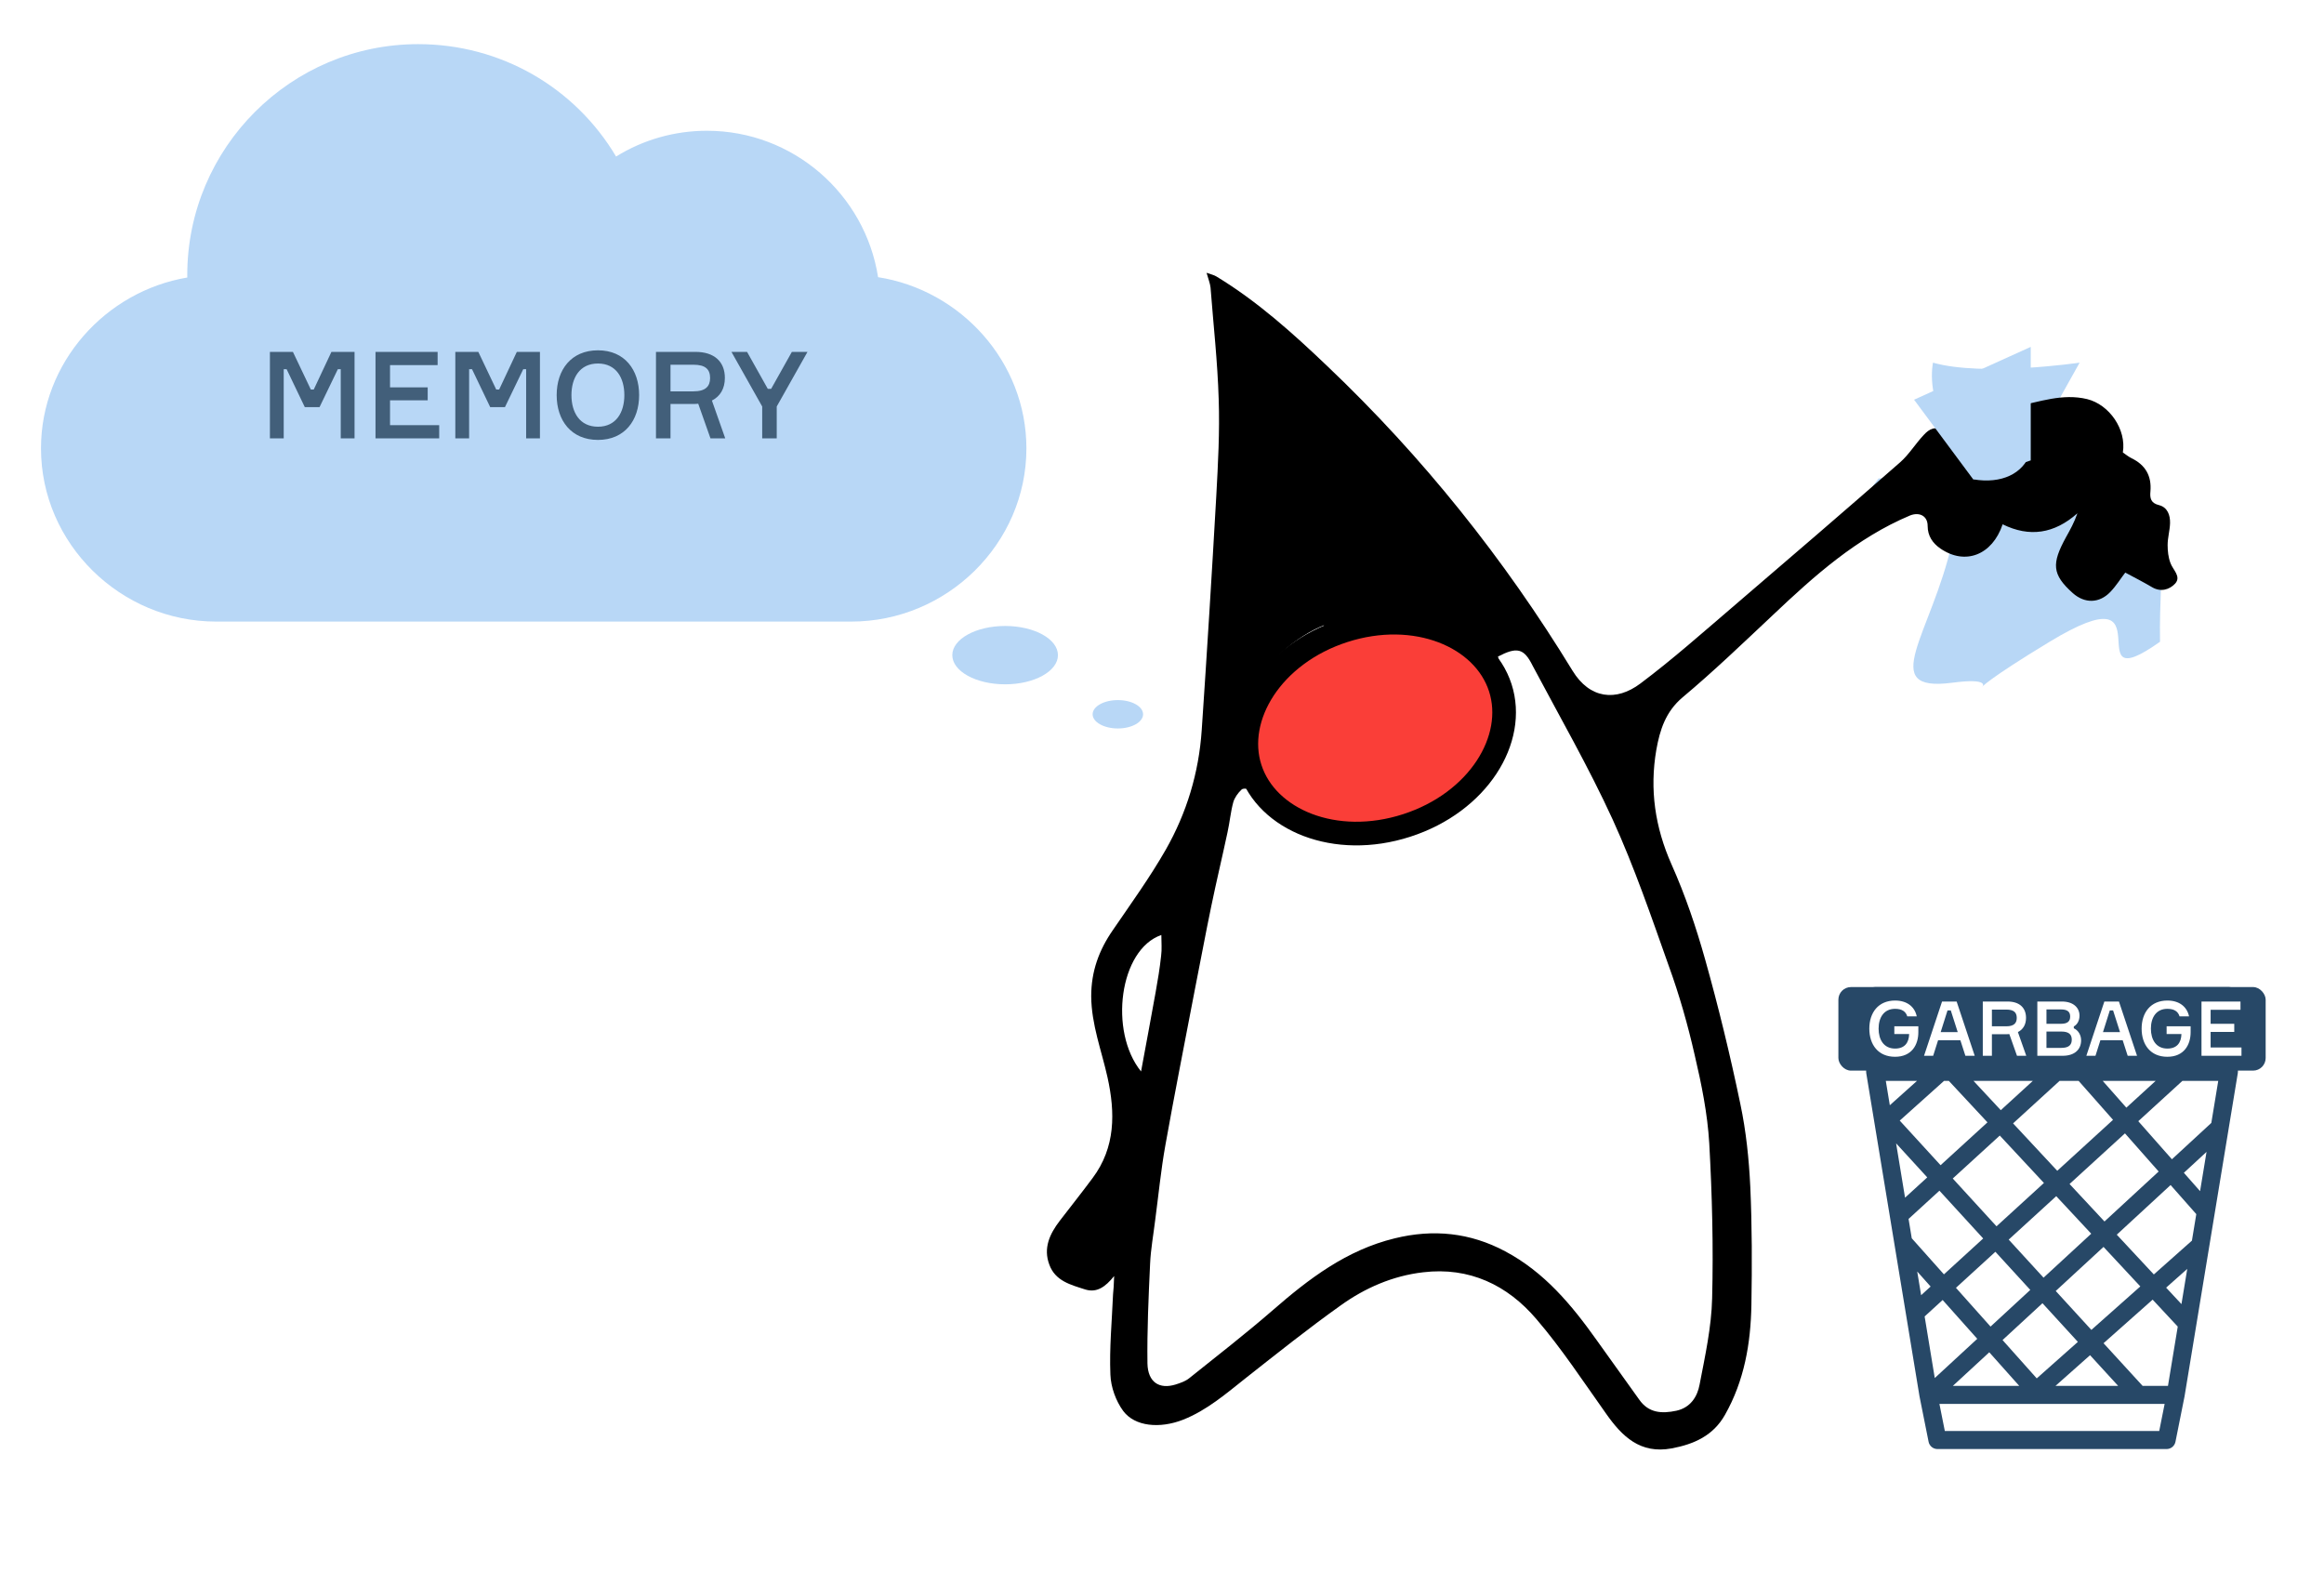
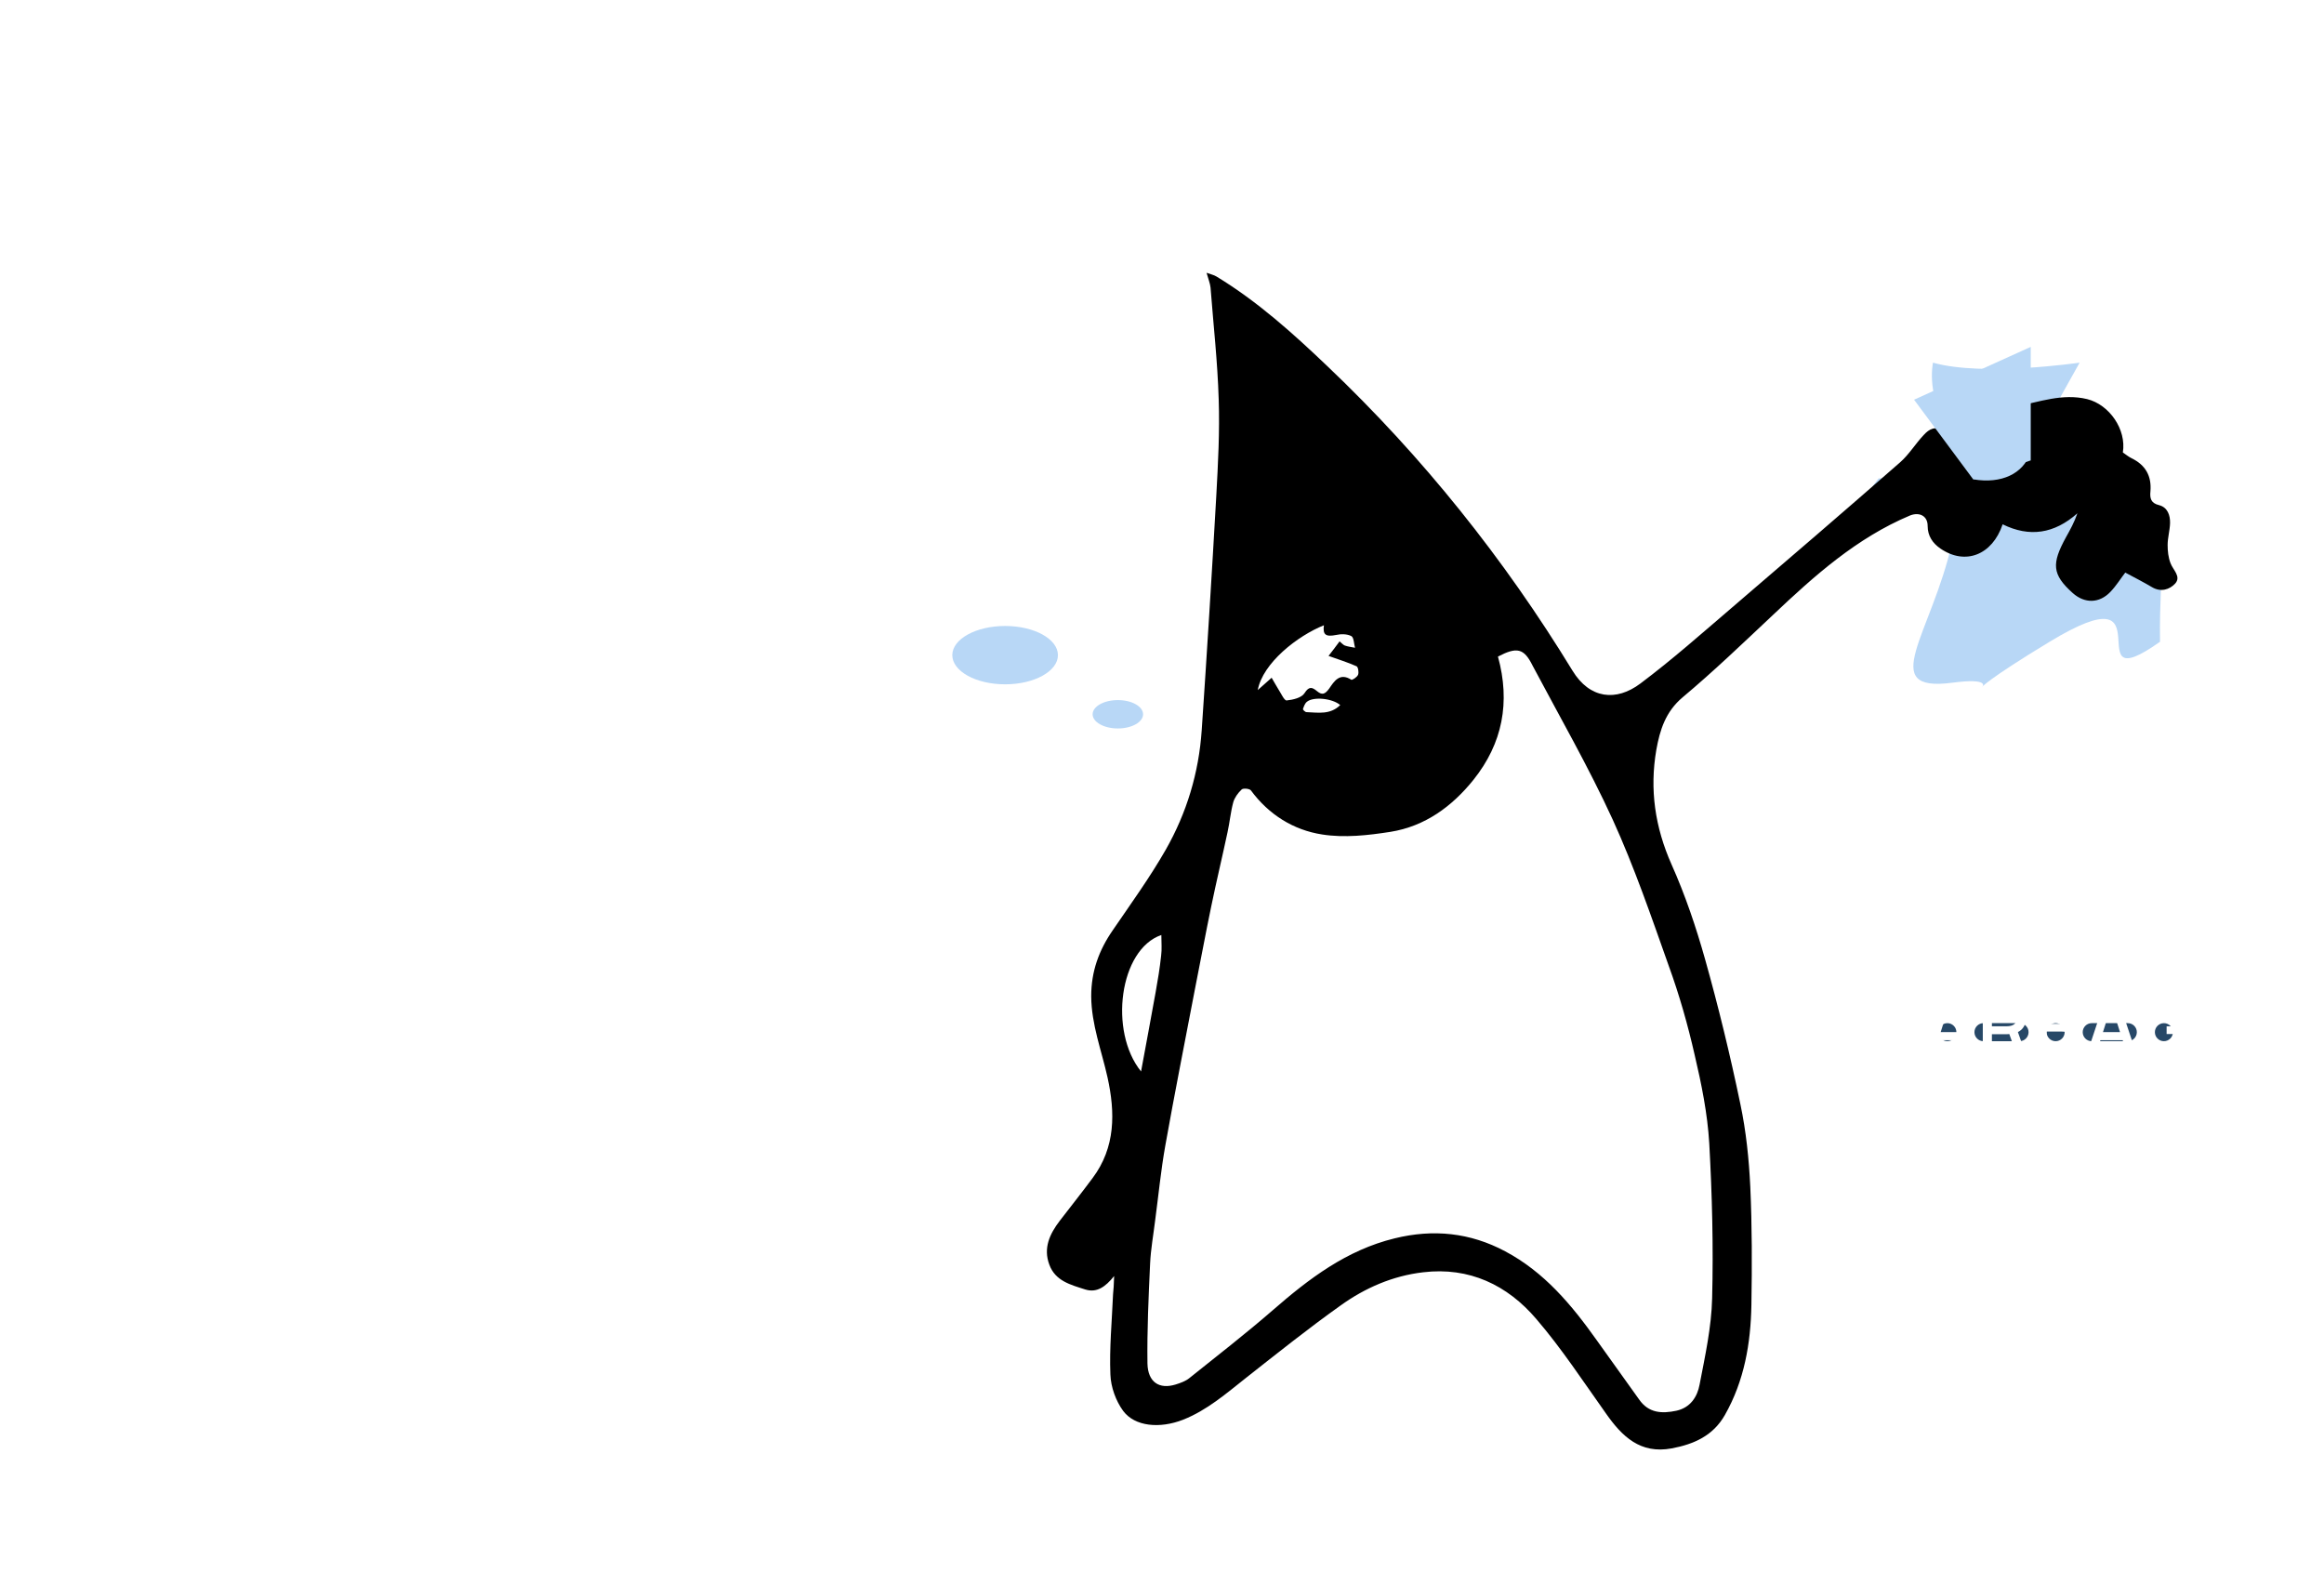
<svg xmlns="http://www.w3.org/2000/svg" width="1474" height="1006" viewBox="0 0 1474 1006" fill="none">
  <rect x="0" y="0" width="1474" height="1006" fill="#333333" stroke="none" />
  <g clip-path="url(#clip0)">
    <rect width="1474" height="1006" fill="white" />
    <path d="M1238.12 344C1249.48 293.118 1159.79 342.439 1191.46 303.451C1191.87 302.955 1217.59 303.947 1218 303.451C1236.48 280.984 1211.43 276.882 1238.12 273C1220.96 253.258 1226 230 1226 230C1257.75 239.003 1319 230 1319 230L1300 264C1325.61 263.835 1321.78 284.205 1343 302.047C1380.22 333.435 1369.01 354.466 1370 407C1315 446 1377.58 360 1300 407C1220.1 455.404 1286.2 426.64 1238.12 433C1190.05 439.278 1225.11 402.151 1238.12 344Z" fill="#B8D7F6" />
-     <path d="M556.922 175.789C548.714 123.254 503.169 82.932 448.363 82.932C427.746 82.932 407.934 88.636 390.75 99.276C364.607 55.34 317.543 28 265.258 28C184.488 28 118.773 93.714 118.773 174.484C118.773 174.985 118.773 175.504 118.792 176.004C66.881 184.748 26 230.006 26 284.348C26 344.93 76.502 394.211 137.084 394.211H539.916C600.498 394.211 651 344.93 651 284.348C651 229.542 609.457 183.997 556.922 175.789Z" fill="#B8D7F6" />
-     <path d="M1413.66 626H1189.34C1186.18 626 1183.61 628.562 1183.61 631.723V679.793C1183.61 679.849 1183.65 680.475 1183.69 680.723L1217.45 885.594C1217.46 885.632 1217.47 885.668 1217.48 885.706C1217.48 885.733 1217.48 885.759 1217.49 885.786L1223.21 914.4C1223.75 917.075 1226.1 919 1228.82 919H1374.18C1376.9 919 1379.25 917.075 1379.79 914.4C1379.79 914.4 1385.54 885.632 1385.55 885.594L1419.31 680.723C1419.32 680.678 1419.32 680.631 1419.33 680.587C1419.34 680.466 1419.36 680.345 1419.36 680.224C1419.37 680.135 1419.38 680.048 1419.38 679.958C1419.38 679.903 1419.39 679.849 1419.39 679.793V631.723C1419.39 628.562 1416.82 626 1413.66 626ZM1383.59 827.078L1373.87 816.643L1387.27 804.746L1383.59 827.078ZM1375.04 878.941H1358.96L1334.18 851.877L1365.31 824.243L1381.24 841.344L1375.04 878.941ZM1318.38 685.516L1340.19 710.212L1304.82 742.53L1276.8 712.457L1306.28 685.516H1318.38ZM1333.65 685.516H1367.21L1348.64 702.489L1333.65 685.516ZM1390.23 786.82L1366.07 808.267L1342.57 783.047L1376.7 751.563L1393 770.012L1390.23 786.82ZM1210.51 773.05L1230.09 755.146L1257.84 785.454L1232.94 808.208L1212.53 785.327L1210.51 773.05ZM1266.29 777.733L1238.54 747.425L1268.36 720.178L1296.37 750.249L1266.29 777.733ZM1304.17 758.625L1326.36 782.432L1296.12 810.314L1274.02 786.176L1304.17 758.625ZM1265.57 793.897L1287.71 818.076L1262.5 841.333L1240.56 816.75L1265.57 793.897ZM1295.44 826.517L1317.89 851.035L1291.81 874.184L1270.12 849.874L1295.44 826.517ZM1303.85 818.757L1334.16 790.806L1357.5 815.867L1326.45 843.436L1303.85 818.757ZM1334.77 774.673L1312.62 750.904L1347.76 718.792L1369.13 742.981L1334.77 774.673ZM1269 704.083L1251.7 685.516H1289.32L1269 704.083ZM1236.06 685.516L1260.55 711.804L1230.81 738.982L1204.91 710.693L1233 685.516H1236.06ZM1198.62 700.958L1196.08 685.516H1215.85L1198.62 700.958ZM1222.36 746.706L1208.28 759.573L1202.61 725.125L1222.36 746.706ZM1216 806.416L1224.49 815.93L1218.48 821.426L1216 806.416ZM1232.12 824.471L1254.08 849.094L1227.13 873.95L1220.7 834.902L1232.12 824.471ZM1261.7 857.636L1280.71 878.941H1238.6L1261.7 857.636ZM1325.62 859.478L1343.44 878.941H1303.69L1325.62 859.478ZM1395.4 755.439L1385.12 743.802L1399.5 730.535L1395.4 755.439ZM1402.53 712.173L1377.54 735.22L1356.21 711.071L1384.18 685.516H1406.92L1402.53 712.173ZM1407.94 637.445V648.891H1395.35C1392.2 648.891 1389.63 651.459 1389.63 654.613C1389.63 657.767 1392.2 660.336 1395.35 660.336H1407.94V674.07H1195.06V660.336H1212.23C1215.38 660.336 1217.95 657.767 1217.95 654.613C1217.95 651.459 1215.38 648.891 1212.23 648.891H1195.06V637.445H1407.94ZM1369.49 907.555H1233.51L1230.08 890.387H1372.92L1369.49 907.555Z" fill="#274867" />
    <path d="M1326.68 660.336H1349.57C1352.72 660.336 1355.29 657.767 1355.29 654.613C1355.29 651.459 1352.72 648.891 1349.57 648.891H1326.68C1323.53 648.891 1320.96 651.459 1320.96 654.613C1320.96 657.767 1323.53 660.336 1326.68 660.336Z" fill="#274867" />
    <path d="M1372.46 660.336C1375.62 660.336 1378.18 657.767 1378.18 654.613C1378.18 651.459 1375.62 648.891 1372.46 648.891C1369.31 648.891 1366.74 651.459 1366.74 654.613C1366.74 657.767 1369.31 660.336 1372.46 660.336Z" fill="#274867" />
    <path d="M1303.79 660.336C1306.94 660.336 1309.51 657.767 1309.51 654.613C1309.51 651.459 1306.94 648.891 1303.79 648.891C1300.63 648.891 1298.07 651.459 1298.07 654.613C1298.07 657.767 1300.63 660.336 1303.79 660.336Z" fill="#274867" />
    <path d="M1258.01 660.336H1280.9C1284.05 660.336 1286.62 657.767 1286.62 654.613C1286.62 651.459 1284.05 648.891 1280.9 648.891H1258.01C1254.85 648.891 1252.29 651.459 1252.29 654.613C1252.29 657.767 1254.85 660.336 1258.01 660.336Z" fill="#274867" />
    <path d="M1235.12 660.336C1238.27 660.336 1240.84 657.767 1240.84 654.613C1240.84 651.459 1238.27 648.891 1235.12 648.891C1231.96 648.891 1229.39 651.459 1229.39 654.613C1229.39 657.767 1231.96 660.336 1235.12 660.336Z" fill="#274867" />
    <ellipse cx="709" cy="453" rx="16" ry="9" fill="#B8D7F6" />
-     <rect x="1166" y="626" width="271" height="53" rx="8" fill="#274867" />
    <ellipse cx="637.5" cy="415.5" rx="33.5" ry="18.5" fill="#B8D7F6" />
-     <path d="M171.193 278H179.947V234.15H181.79L193.31 258.187H202.679L214.275 234.15H216.118V278H224.873V223.168H210.205L198.993 247.051H197.15L185.784 223.168H171.193V278ZM247.379 269.629V253.886H271.262V245.669H247.379V231.539H277.56V223.168H238.164V278H278.558V269.629H247.379ZM288.786 278H297.54V234.15H299.383L310.903 258.187H320.272L331.868 234.15H333.711V278H342.466V223.168H327.798L316.586 247.051H314.742L303.377 223.168H288.786V278ZM379.256 222.17C362.207 222.17 353.069 234.611 353.069 250.584C353.069 266.557 362.207 278.998 379.256 278.998C396.228 278.998 405.366 266.557 405.366 250.584C405.366 234.611 396.228 222.17 379.256 222.17ZM379.256 270.628C367.583 270.628 362.438 261.412 362.438 250.584C362.438 239.756 367.583 230.54 379.256 230.54C390.852 230.54 395.997 239.756 395.997 250.584C395.997 261.412 390.852 270.628 379.256 270.628ZM416.053 223.168V278H425.268V256.19H438.017C439.629 256.19 441.242 256.267 442.855 256.037L450.611 278H459.98L451.533 254.04C456.831 251.352 459.75 246.437 459.75 239.679C459.75 229.312 452.992 223.168 441.088 223.168H416.053ZM425.268 231.308H439.783C447.539 231.308 450.381 234.303 450.381 239.756C450.381 244.978 447.539 248.203 439.783 248.203H425.268V231.308ZM486.961 246.591L473.829 223.168H463.922L483.428 257.803V278H492.644V257.803L512.15 223.168H502.243L489.111 246.591H486.961Z" fill="#425F7A" />
    <path d="M706.648 809.271C701.052 816.262 695.596 820.036 688.321 817.8C679.227 814.864 669.294 812.487 665.517 802.001C661.6 791.515 665.797 782.568 672.092 774.319C679.087 765.231 686.083 756.423 692.938 747.196C707.628 727.623 707.348 705.533 702.451 683.303C698.674 666.246 692.238 649.889 692.098 631.853C692.098 616.055 696.995 602.633 705.809 589.911C717.281 573.134 729.312 556.496 739.385 538.88C752.676 515.532 760.371 490.087 762.189 463.104C765.547 413.611 768.625 364.119 771.423 314.627C772.542 294.214 773.661 273.663 772.962 253.25C772.262 229.623 769.604 205.995 767.786 182.367C767.506 179.711 766.387 177.054 765.267 173C767.925 173.979 770.024 174.398 771.563 175.377C797.585 191.175 820.109 211.448 841.934 232.279C902.372 289.741 953.996 354.332 997.365 425.355C1008.28 443.251 1025.07 445.069 1040.46 433.464C1060.6 418.365 1079.49 401.588 1098.79 385.09C1134.33 354.612 1169.87 324.134 1205.12 293.236C1210.86 288.203 1214.91 281.352 1220.23 275.76C1223.59 272.125 1227.5 269.748 1232.96 273.663C1234.92 275.061 1239.54 273.663 1242.61 272.404C1251.01 268.769 1259.26 264.715 1268.64 260.241C1271.29 279.255 1255.63 289.461 1251.57 304.001C1269.62 307.077 1283.19 300.226 1287.52 287.643C1283.19 279.535 1278.99 272.125 1275.07 264.715C1273.11 261.08 1274.93 258.563 1278.43 257.864C1293.4 254.928 1308.09 249.336 1323.76 253.111C1337.89 256.606 1348.8 272.404 1346.42 286.944C1348.24 288.203 1349.92 289.601 1351.88 290.579C1360.83 294.914 1364.75 301.904 1363.91 311.691C1363.49 316.025 1364.19 319.101 1369.37 320.359C1374.82 321.757 1376.5 326.79 1376.36 331.823C1376.22 336.437 1374.82 341.051 1374.82 345.664C1374.82 349.439 1375.24 353.494 1376.64 357.129C1378.18 361.463 1383.64 365.657 1379.58 370.131C1376.08 373.906 1370.49 375.723 1364.89 372.368C1359.43 369.152 1353.7 366.216 1347.96 363.14C1345.3 366.496 1342.36 371.389 1338.45 375.444C1331.45 382.714 1322.22 382.853 1314.66 376.143C1301.37 364.259 1301.23 357.408 1310.33 340.771C1312.99 336.017 1315.64 331.264 1317.6 325.532C1302.91 338.534 1287.24 340.911 1270.18 332.522C1263.6 352.095 1246.39 358.666 1230.72 347.901C1225.83 344.546 1222.61 339.932 1222.61 333.501C1222.61 327.209 1217.43 324.553 1211.42 326.93C1177.56 341.19 1150.84 365.098 1124.68 389.844C1105.79 407.6 1087.04 425.635 1067.18 442.272C1056.4 451.36 1052.77 462.964 1050.53 475.547C1046.19 500.713 1049.69 524.62 1060.18 548.248C1068.86 567.681 1075.71 587.953 1081.45 608.366C1089.98 638.704 1097.4 669.322 1103.83 700.22C1107.47 717.417 1109.29 735.172 1110.13 752.788C1111.25 777.674 1111.25 802.56 1110.83 827.586C1110.41 851.913 1106.35 875.68 1094.04 897.351C1086.62 910.493 1074.45 915.945 1060.18 918.602C1040.32 922.237 1028.84 911.052 1018.63 896.512C1004.22 876.24 990.51 855.268 974.421 836.534C956.094 815.003 931.891 803.399 902.652 806.894C883.345 809.131 865.717 816.821 850.188 828.006C829.762 842.546 810.176 858.204 790.45 873.723C777.719 883.789 765.547 894.415 750.298 900.427C735.608 906.159 719.799 904.761 712.384 894.834C707.767 888.543 704.55 879.735 704.27 871.766C703.57 854.849 705.249 837.792 705.949 820.875C706.228 818.079 706.508 814.724 706.648 809.271ZM950.078 416.408C958.053 445.348 953.016 471.492 934.549 494.561C920.979 511.478 903.771 524.061 881.946 527.556C867.676 529.793 852.706 531.471 838.576 529.234C820.389 526.437 804.72 516.651 793.388 501.272C792.548 500.153 788.491 499.734 787.512 500.713C785.133 502.949 783.035 505.885 782.195 508.821C780.517 514.973 779.957 521.544 778.558 527.835C775.2 543.634 771.423 559.293 768.205 574.951C764.568 592.427 761.35 610.043 757.852 627.519C751.557 660.514 744.981 693.509 739.106 726.504C736.308 742.163 734.769 758.101 732.67 773.899C731.551 783.127 729.872 792.214 729.452 801.442C728.473 822.553 727.494 843.664 727.773 864.775C728.053 876.659 735.328 881.273 745.681 878.057C748.759 877.079 751.977 875.96 754.355 874.003C771.983 859.882 790.03 845.901 807.098 831.081C830.182 810.949 854.105 792.774 884.604 785.364C909.087 779.352 932.451 781.729 954.695 793.613C979.458 806.755 996.806 827.586 1012.61 849.816C1021.57 862.399 1030.66 874.982 1039.62 887.564C1045.63 896.232 1054.03 896.652 1063.26 894.695C1072.21 892.737 1076.55 885.747 1077.95 878.197C1081.45 860.022 1085.5 841.707 1085.92 823.392C1086.76 790.677 1085.92 757.821 1084.1 725.106C1082.99 706.372 1079.21 687.637 1074.87 669.182C1070.53 650.029 1065.08 630.875 1058.36 612.42C1047.31 581.243 1036.54 549.786 1022.83 519.727C1007.58 486.452 989.251 454.576 972.043 422.14C966.587 411.095 962.11 410.116 950.078 416.408ZM849.628 406.761C850.888 407.739 851.867 408.998 852.986 409.417C855.085 410.116 857.183 410.396 859.422 410.815C858.722 408.299 858.722 404.244 857.043 403.405C854.385 402.007 850.468 402.007 847.39 402.706C840.955 403.965 838.856 402.706 839.695 396.555C822.907 403.266 800.942 420.462 797.725 437.659C801.082 434.723 803.461 432.625 806.539 429.829C808.077 432.346 809.337 434.862 810.876 437.239C812.554 439.756 814.513 444.369 816.052 444.23C820.109 443.81 825.565 442.552 827.384 439.616C830.322 435.002 832.281 435.841 835.358 438.358C838.576 441.014 840.395 440.315 843.053 436.68C846.131 432.206 849.628 426.334 857.043 431.088C857.603 431.507 860.821 429.41 861.38 427.872C861.94 426.334 861.38 422.979 860.401 422.559C854.805 420.043 848.789 418.225 842.633 415.988C844.872 413.192 847.11 410.116 849.628 406.761ZM736.587 592.987C710.006 602.074 703.151 654.083 723.716 679.528C726.794 662.611 730.012 645.974 732.95 629.337C734.349 621.647 735.608 613.958 736.447 606.129C737.007 602.074 736.587 597.74 736.587 592.987ZM850.048 447.166C845.012 442.832 832.98 441.713 828.923 445.069C827.664 446.047 826.964 448.004 826.405 449.682C826.265 450.102 827.804 451.64 828.643 451.64C836.058 451.919 843.613 453.457 850.048 447.166Z" fill="black" />
-     <path d="M951.569 436.182C962.112 468.851 937.577 508.868 892.165 523.524C846.753 538.181 803.454 520.056 792.91 487.387C782.366 454.717 806.901 414.7 852.313 400.044C897.725 385.388 941.025 403.512 951.569 436.182Z" fill="#FA3E38" stroke="black" stroke-width="15" />
    <path d="M1214 253.5L1288 220V292L1251.5 304L1214 253.5Z" fill="#B8D7F6" />
    <path d="M1201.48 650.892V655.809H1210.88C1210.74 661.4 1207.94 665.015 1201.96 665.015C1194.78 665.015 1191.5 659.327 1191.5 652.386C1191.5 645.397 1194.83 639.806 1201.96 639.806C1206.35 639.806 1208.76 641.541 1209.68 644.578H1215.7C1214.4 638.457 1209.53 634.552 1201.96 634.552C1191.36 634.552 1185.62 642.168 1185.62 652.386C1185.62 662.605 1191.31 670.22 1201.92 670.22C1212.57 670.22 1216.71 662.557 1216.71 654.652V650.892H1201.48ZM1246.55 669.594H1252.47L1241 635.179H1231.75L1220.32 669.594H1226.11L1229.24 659.713H1243.36L1246.55 669.594ZM1235.22 640.818H1237.29L1241.68 654.555H1230.88L1235.22 640.818ZM1257.59 635.179V669.594H1263.37V655.905H1271.37C1272.38 655.905 1273.4 655.953 1274.41 655.809L1279.28 669.594H1285.16L1279.86 654.555C1283.18 652.868 1285.01 649.784 1285.01 645.542C1285.01 639.035 1280.77 635.179 1273.3 635.179H1257.59ZM1263.37 640.288H1272.48C1277.35 640.288 1279.13 642.168 1279.13 645.59C1279.13 648.868 1277.35 650.892 1272.48 650.892H1263.37V640.288ZM1315.32 650.989C1317.63 649.687 1318.93 647.181 1318.93 644.096C1318.93 639.276 1315.22 635.179 1307.75 635.179H1292.18V669.594H1308.19C1316.14 669.594 1319.95 665.352 1319.95 659.761C1319.95 656.291 1318.02 653.35 1315.32 652.145V650.989ZM1297.97 649.302V640.192H1307.22C1311.46 640.192 1313.01 641.831 1313.01 644.723C1313.01 647.615 1311.46 649.302 1307.22 649.302H1297.97ZM1297.97 664.581V654.218H1307.41C1312.23 654.218 1314.02 656.098 1314.02 659.375C1314.02 662.605 1312.23 664.581 1307.41 664.581H1297.97ZM1349.49 669.594H1355.42L1343.95 635.179H1334.69L1323.27 669.594H1329.05L1332.18 659.713H1346.31L1349.49 669.594ZM1338.16 640.818H1340.23L1344.62 654.555H1333.82L1338.16 640.818ZM1374.18 650.892V655.809H1383.58C1383.44 661.4 1380.64 665.015 1374.66 665.015C1367.48 665.015 1364.21 659.327 1364.21 652.386C1364.21 645.397 1367.53 639.806 1374.66 639.806C1379.05 639.806 1381.46 641.541 1382.38 644.578H1388.4C1387.1 638.457 1382.23 634.552 1374.66 634.552C1364.06 634.552 1358.33 642.168 1358.33 652.386C1358.33 662.605 1364.01 670.22 1374.62 670.22C1385.27 670.22 1389.41 662.557 1389.41 654.652V650.892H1374.18ZM1402.09 664.34V654.459H1417.08V649.302H1402.09V640.433H1421.03V635.179H1396.3V669.594H1421.66V664.34H1402.09Z" fill="white" />
  </g>
  <defs>
    <clipPath id="clip0">
      <rect width="1474" height="1006" fill="white" />
    </clipPath>
  </defs>
</svg>